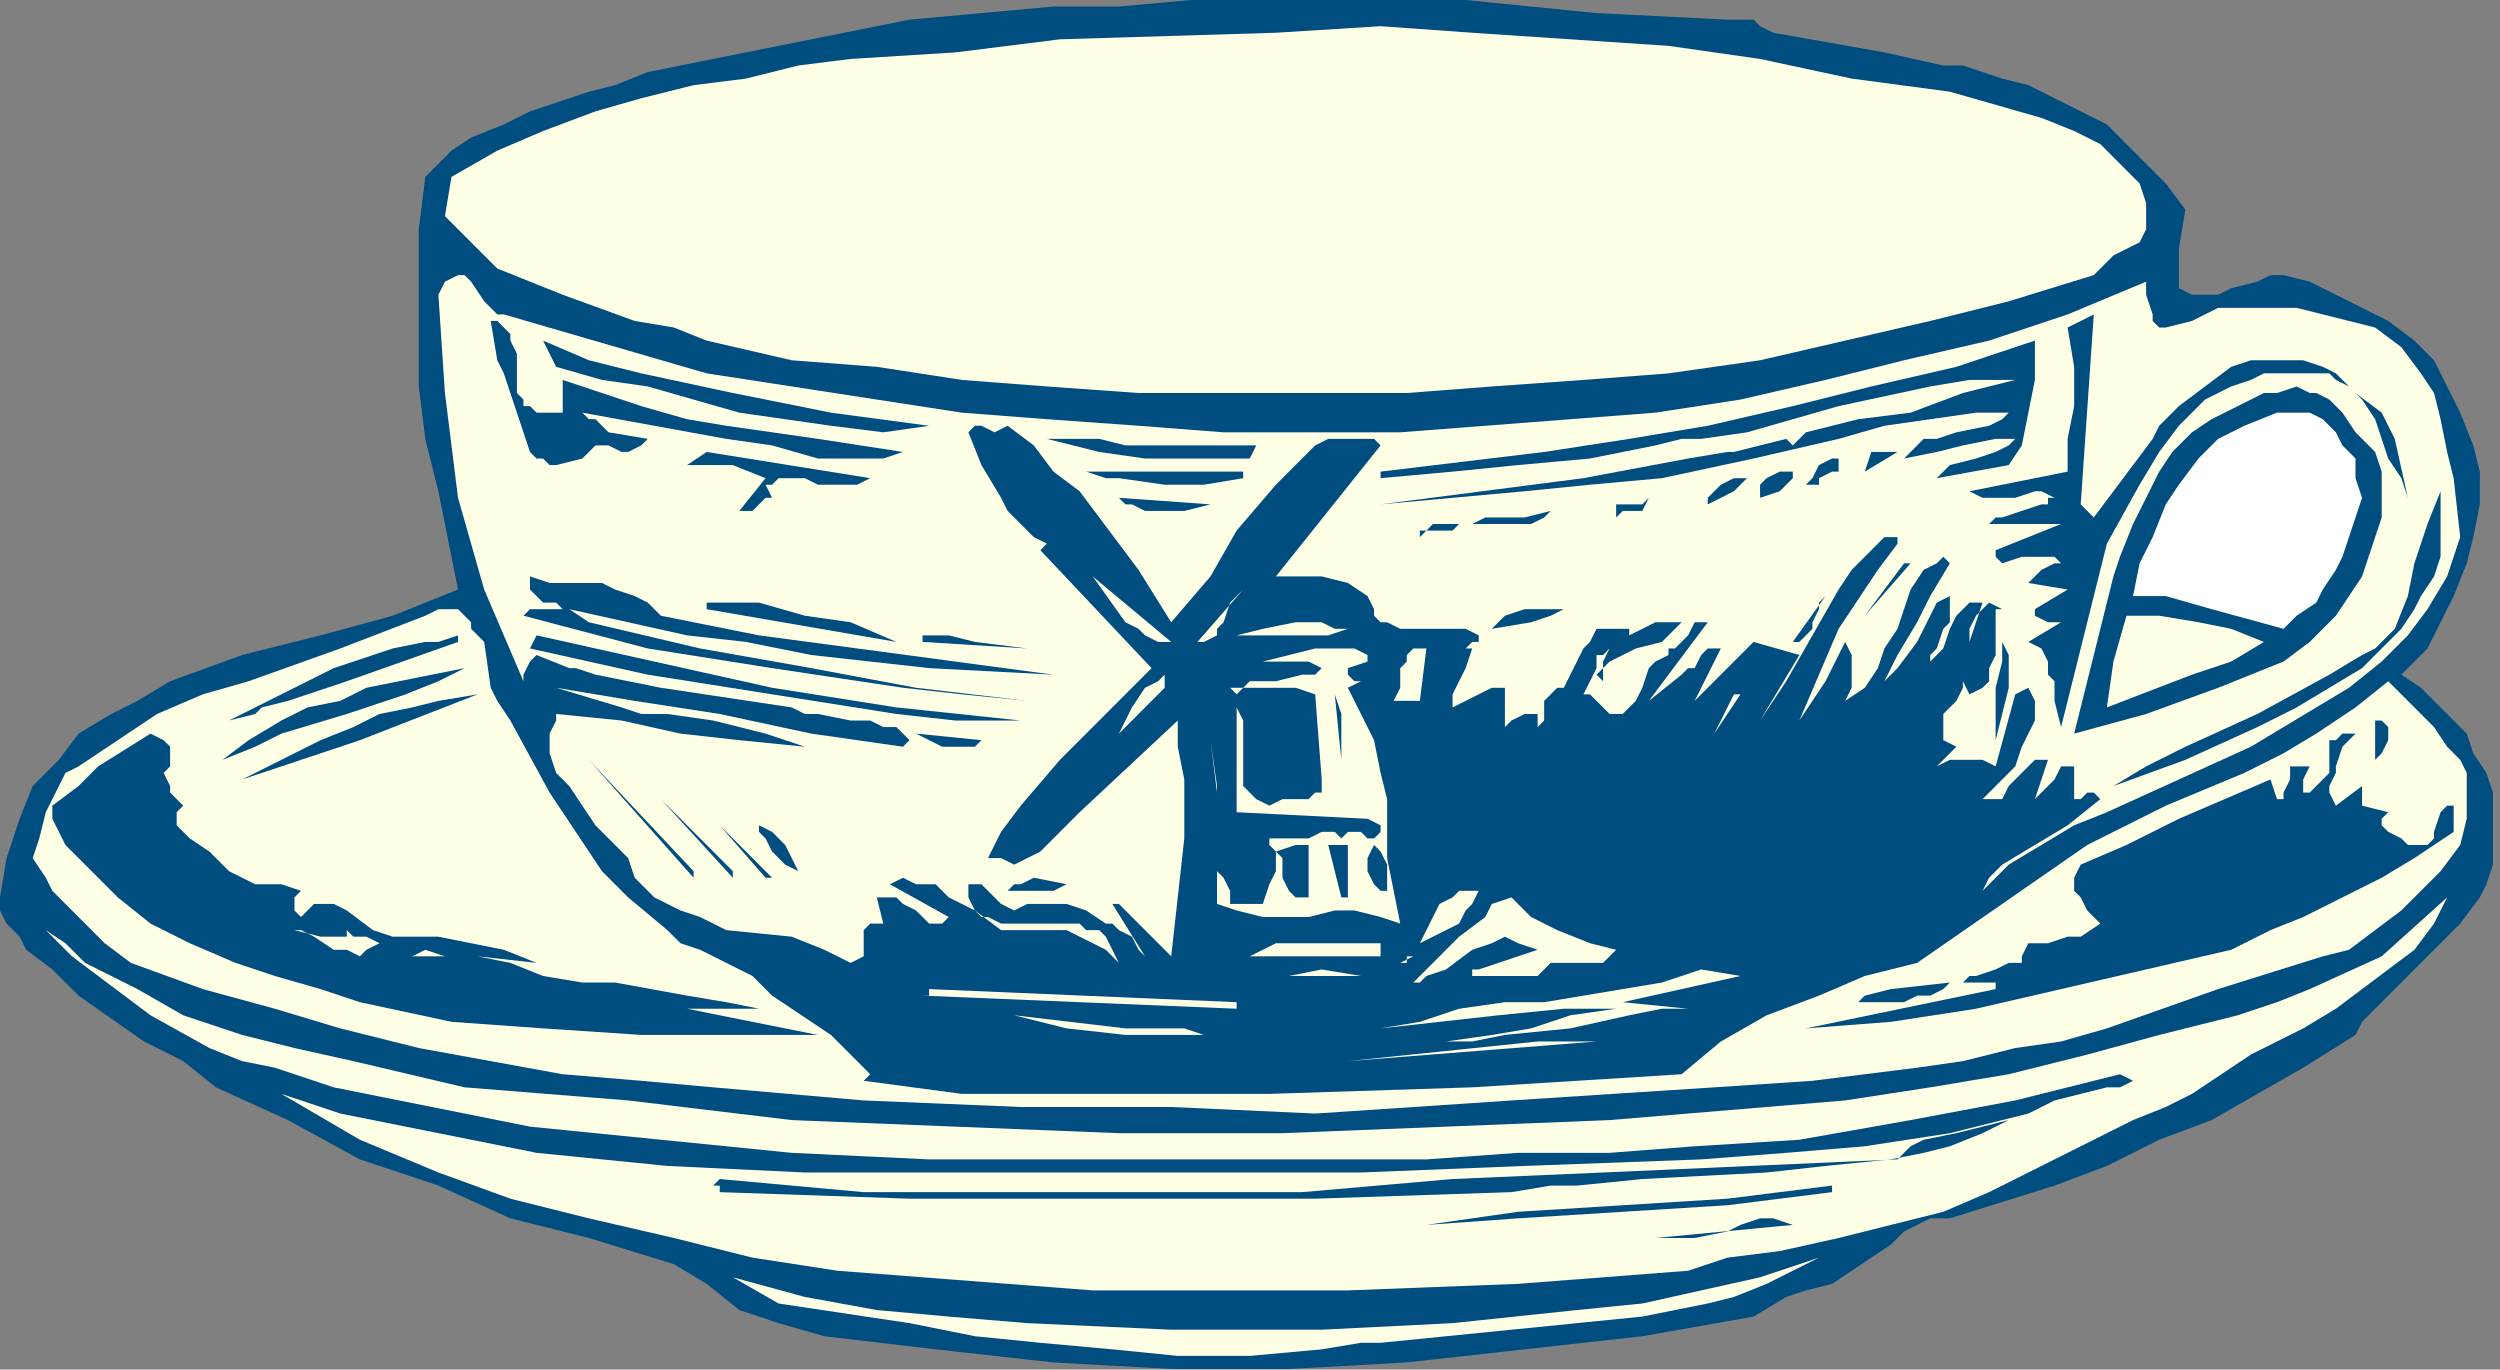
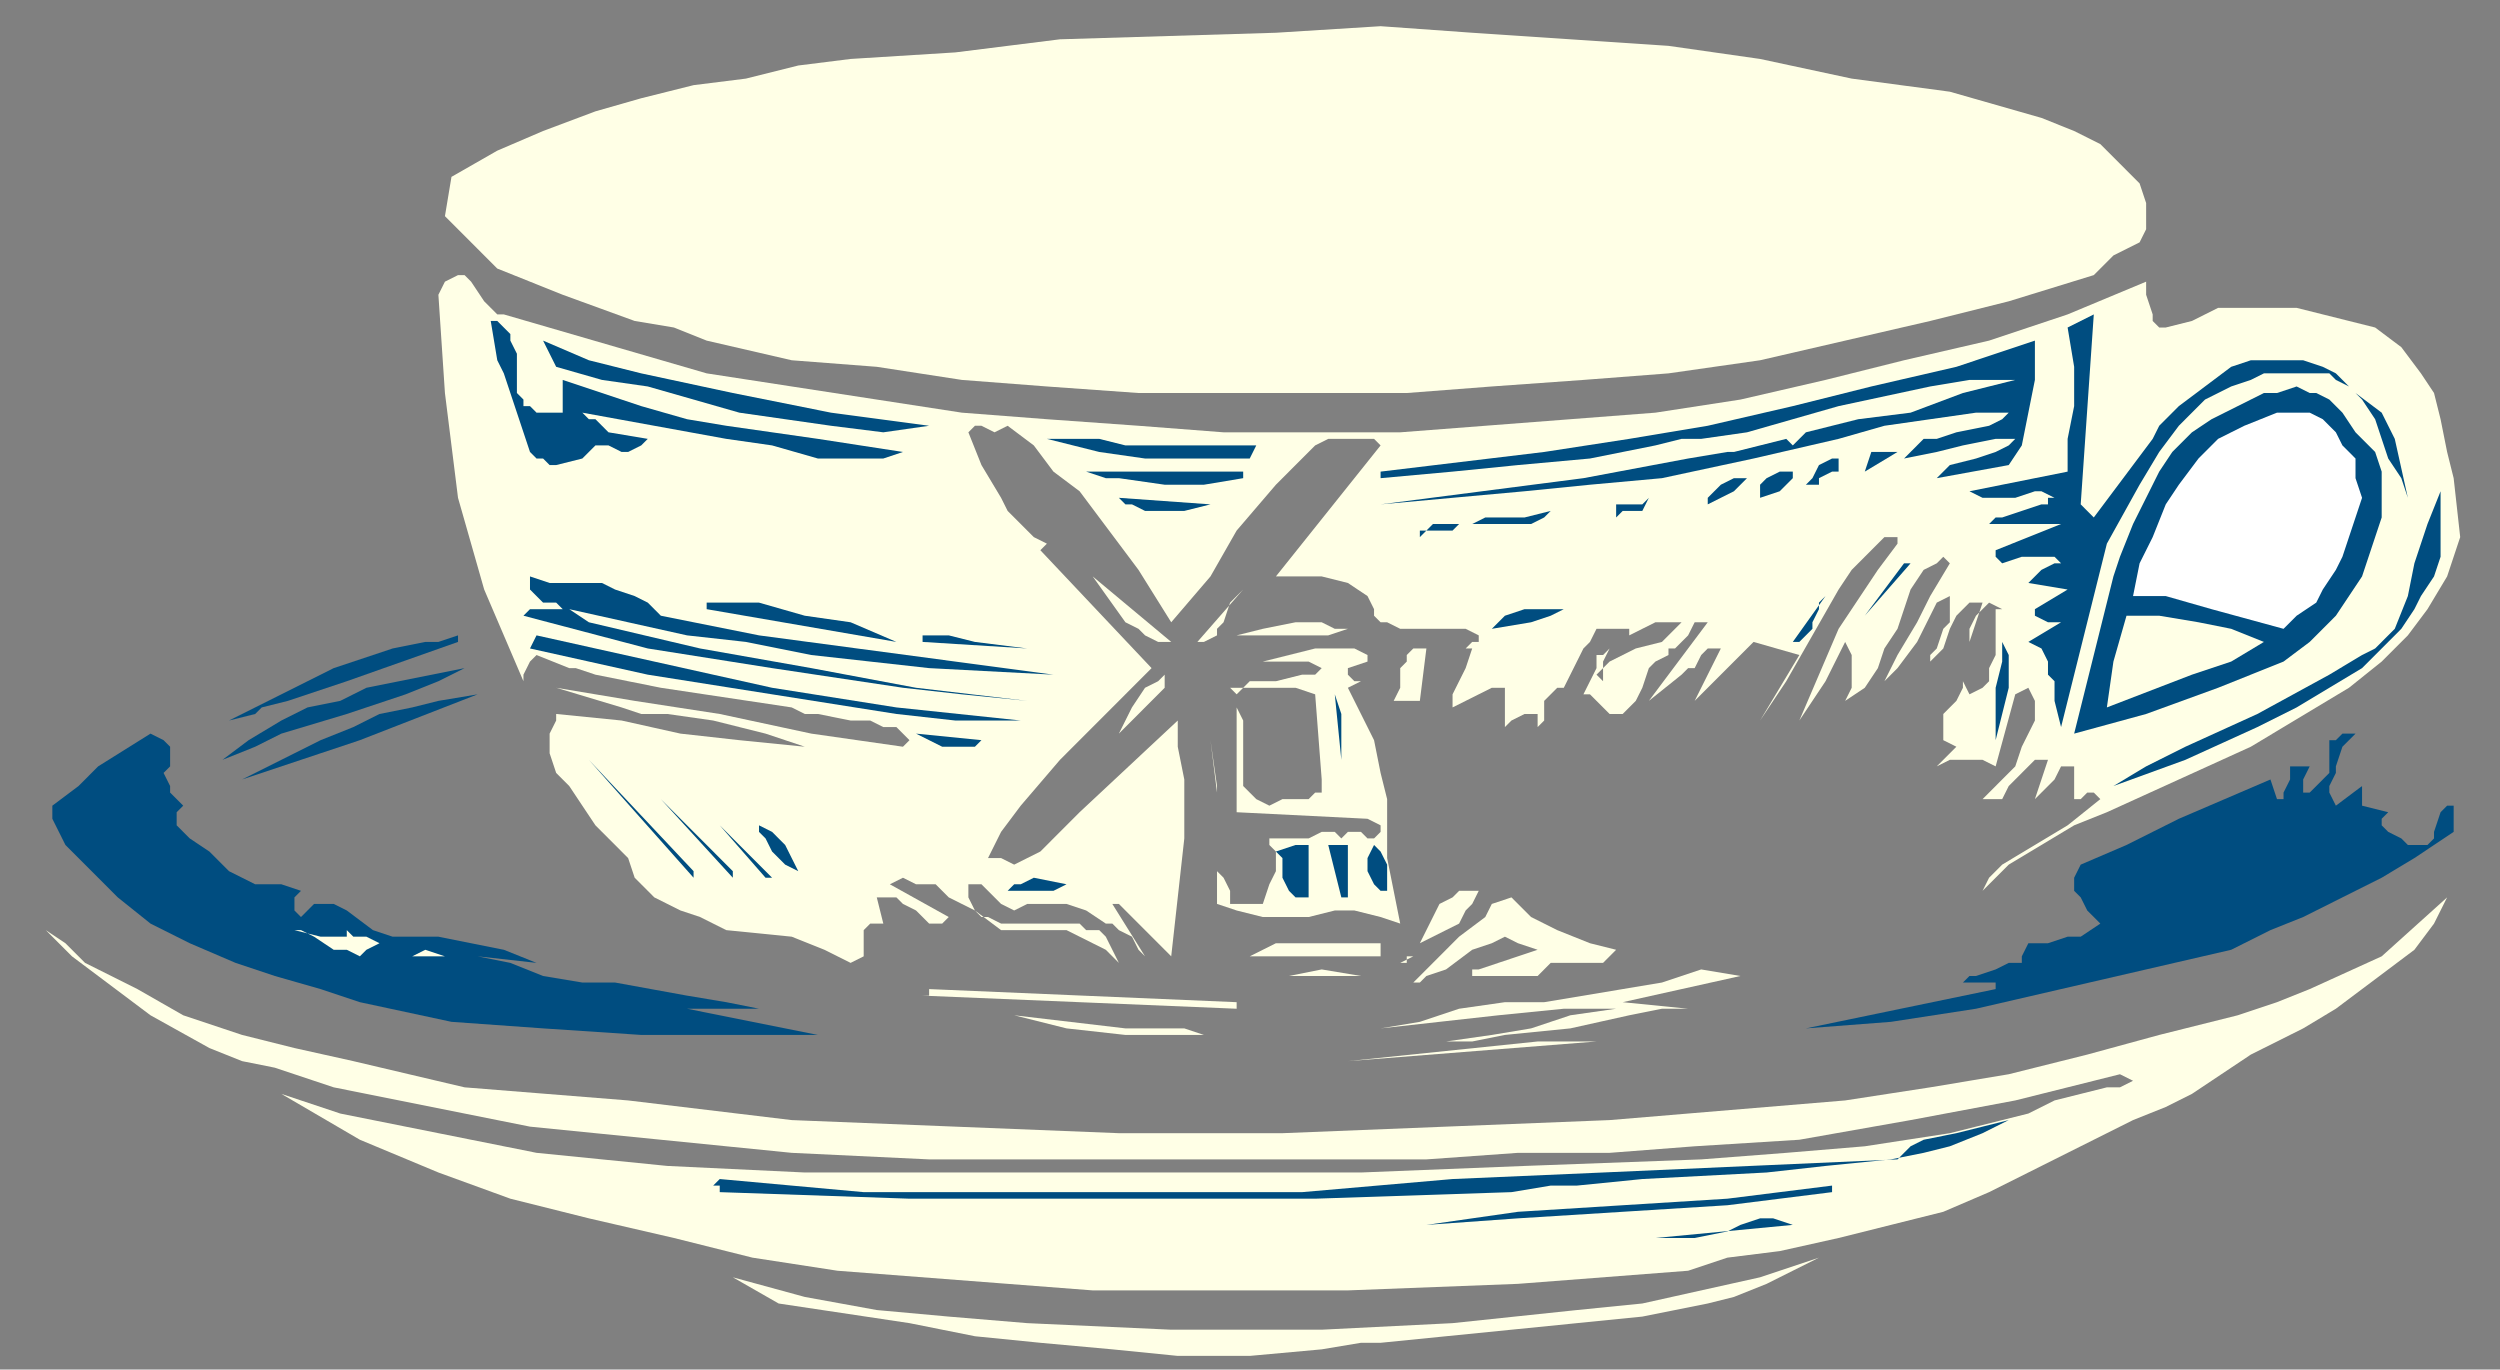
<svg xmlns="http://www.w3.org/2000/svg" xmlns:ns1="http://sodipodi.sourceforge.net/DTD/sodipodi-0.dtd" xmlns:ns2="http://www.inkscape.org/namespaces/inkscape" version="1.0" width="80.786mm" height="44.256mm" id="svg156" ns1:docname="AG000284.WMF">
  <rect width="100%" height="100%" fill="#808080" stroke="none" />
  <ns1:namedview pagecolor="#ffffff" bordercolor="#666666" borderopacity="1" objecttolerance="10" gridtolerance="10" guidetolerance="10" ns2:pageopacity="0" ns2:pageshadow="2" ns2:window-width="640" ns2:window-height="480" id="namedview158" />
  <defs id="defs6">
    <clipPath clipPathUnits="userSpaceOnUse" id="clipWmfPath1">
      <path d="M 0,0 L 305.267,0 L 305.267,167.2 L 0,167.2 z" id="path2" />
    </clipPath>
    <pattern id="WMFhbasepattern" patternUnits="userSpaceOnUse" width="6" height="6" x="0" y="0" />
  </defs>
-   <path style="fill:#004d80;fill-rule:nonzero;fill-opacity:1;stroke:none;" clip-path="url(#clipWmfPath1)" d="  M 293.28,82.4   L 295.677,84   L 299.673,88   L 301.271,89.6   L 302.07,92   L 303.668,94.4   L 304.468,96.8   L 304.468,99.2   L 304.468,101.6   L 304.468,104   L 304.468,105.6   L 303.668,108   L 302.869,109.6   L 300.472,112.8   L 298.075,115.2   L 292.481,120.8   L 290.083,123.2   L 288.485,124.8   L 287.686,126.4   L 281.293,130.4   L 275.699,133.6   L 270.105,136.8   L 263.712,139.2   L 257.319,142.4   L 250.926,144.8   L 238.14,148.8   L 236.542,148.8   L 235.743,148.8   L 232.546,150.4   L 230.948,152   L 228.55,153.6   L 226.153,155.2   L 223.756,156.8   L 220.559,157.6   L 218.162,158.4   L 214.166,160.8   L 200.581,163.2   L 186.197,164.8   L 171.812,166.4   L 157.428,167.2   L 143.044,167.2   L 128.66,166.4   L 114.275,164.8   L 100.69,163.2   L 95.096,161.6   L 90.301,160   L 86.306,156.8   L 82.31,154.4   L 71.921,151.2   L 62.332,148.8   L 53.542,144.8   L 43.952,141.6   L 35.162,136.8   L 26.371,132.8   L 22.376,129.6   L 17.581,127.2   L 9.59,121.6   L 6.393,118.4   L 3.197,116   L 2.397,114.4   L 0.799,112.8   L 0,111.2   L 0,109.6   L 0.799,104.8   L 2.397,100   L 3.996,96   L 7.192,92.8   L 9.59,89.6   L 13.585,87.2   L 16.782,85.6   L 20.777,83.2   L 29.568,80   L 39.157,77.6   L 47.948,75.2   L 55.939,72   L 53.542,60   L 51.943,53.6   L 51.144,47.2   L 51.144,40.8   L 51.144,34.4   L 51.144,28   L 51.943,21.6   L 53.542,20   L 55.14,18.4   L 57.537,16.8   L 61.533,15.2   L 64.729,13.6   L 71.921,11.2   L 75.118,10.4   L 79.114,8.8   L 87.105,7.2   L 95.096,5.6   L 103.087,4   L 111.079,2.4   L 119.869,1.6   L 128.66,0.8   L 136.651,0.8   L 145.441,0   L 162.223,0   L 179.005,0   L 194.987,1.6   L 210.97,2.4   L 211.769,2.4   L 212.568,2.4   L 214.166,2.4   L 214.965,3.2   L 216.564,4   L 230.149,6.4   L 237.341,8   L 239.738,8   L 244.533,9.6   L 247.729,10.4   L 250.926,12   L 254.123,13.6   L 257.319,15.2   L 259.716,17.6   L 262.114,20   L 264.511,22.4   L 266.909,25.6   L 266.109,30.4   L 266.109,32.8   L 266.109,35.2   L 267.708,36   L 269.306,36   L 270.904,36   L 272.502,35.2   L 275.699,34.4   L 277.297,33.6   L 278.895,33.6   L 282.092,34.4   L 285.288,36   L 288.485,37.6   L 291.682,39.2   L 294.878,41.6   L 297.275,44   L 298.874,47.2   L 300.472,50.4   L 302.07,54.4   L 302.869,57.6   L 302.869,61.6   L 302.07,65.6   L 301.271,68.8   L 299.673,72.8   L 298.075,76   L 296.476,79.2   L 293.28,82.4  z " id="path8" />
-   <path style="fill:#ffffe6;fill-rule:nonzero;fill-opacity:1;stroke:none;" clip-path="url(#clipWmfPath1)" d="  M 291.682,83.2   L 287.686,86.4   L 282.891,89.6   L 278.895,92   L 274.101,94.4   L 264.511,98.4   L 259.716,100.8   L 254.922,103.2   L 234.144,117.6   L 230.948,118.4   L 227.751,119.2   L 222.157,121.6   L 215.764,124   L 210.171,127.2   L 205.376,131.2   L 179.804,132.8   L 155.031,133.6   L 142.245,133.6   L 130.258,133.6   L 117.472,133.6   L 105.485,132   L 106.284,131.2   L 104.686,129.6   L 103.087,128   L 101.489,126.4   L 99.092,124.8   L 94.297,121.6   L 92.699,120   L 91.9,119.2   L 90.301,118.4   L 85.507,116   L 83.109,115.2   L 81.511,113.6   L 76.716,109.6   L 73.52,106.4   L 70.323,101.6   L 67.127,96.8   L 62.332,88   L 60.734,85.6   L 59.935,84   L 59.135,78.4   L 57.537,76.8   L 57.537,76   L 56.738,75.2   L 55.939,74.4   L 55.14,74.4   L 53.542,74.4   L 51.943,75.2   L 41.555,79.2   L 30.367,83.2   L 24.773,84.8   L 19.179,87.2   L 14.384,90.4   L 9.59,93.6   L 7.991,94.4   L 7.192,96   L 6.393,97.6   L 5.594,99.2   L 4.795,102.4   L 3.996,104.8   L 5.594,107.2   L 6.393,108.8   L 9.59,112   L 12.786,115.2   L 15.983,117.6   L 24.773,120.8   L 33.563,123.2   L 41.555,125.6   L 51.144,128   L 59.935,129.6   L 68.725,131.2   L 78.314,132   L 87.105,132.8   L 105.485,134.4   L 124.664,135.2   L 143.044,135.2   L 160.625,136   L 172.612,135.2   L 184.598,134.4   L 209.371,132.8   L 221.358,132   L 234.144,130.4   L 239.738,129.6   L 246.131,128   L 251.725,127.2   L 257.319,125.6   L 270.904,120.8   L 283.69,116.8   L 286.887,116   L 290.083,113.6   L 293.28,111.2   L 295.677,108.8   L 298.075,106.4   L 300.472,103.2   L 301.271,100   L 301.271,98.4   L 301.271,96   L 301.271,94.4   L 300.472,92.8   L 298.874,91.2   L 297.275,88.8   L 294.079,85.6   L 291.682,83.2  z " id="path10" />
  <path style="fill:#ffffe6;fill-rule:nonzero;fill-opacity:1;stroke:none;" clip-path="url(#clipWmfPath1)" d="  M 249.328,14.4   L 253.323,16   L 256.52,17.6   L 258.917,20   L 261.315,22.4   L 262.114,24.8   L 262.114,26.4   L 262.114,28   L 261.315,29.6   L 259.716,30.4   L 258.118,31.2   L 255.721,33.6   L 245.332,36.8   L 235.743,39.2   L 225.354,41.6   L 214.965,44   L 203.777,45.6   L 193.389,46.4   L 182.201,47.2   L 171.812,48   L 160.625,48   L 149.437,48   L 139.048,48   L 127.86,47.2   L 117.472,46.4   L 107.083,44.8   L 96.694,44   L 86.306,41.6   L 82.31,40   L 77.515,39.2   L 68.725,36   L 64.729,34.4   L 60.734,32.8   L 59.135,31.2   L 57.537,29.6   L 55.939,28   L 54.341,26.4   L 55.14,21.6   L 60.734,18.4   L 66.328,16   L 72.721,13.6   L 78.314,12   L 84.708,10.4   L 91.101,9.6   L 97.494,8   L 103.887,7.2   L 116.673,6.4   L 129.459,4.8   L 155.83,4   L 168.616,3.2   L 179.804,4   L 191.791,4.8   L 203.777,5.6   L 214.965,7.2   L 226.153,9.6   L 238.14,11.2   L 249.328,14.4  z " id="path12" />
  <path style="fill:#ffffe6;fill-rule:nonzero;fill-opacity:1;stroke:none;" clip-path="url(#clipWmfPath1)" d="  M 86.306,45.6   L 96.694,47.2   L 107.083,48.8   L 117.472,50.4   L 127.86,51.2   L 139.048,52   L 149.437,52.8   L 159.825,52.8   L 171.013,52.8   L 181.402,52   L 191.791,51.2   L 202.179,50.4   L 212.568,48.8   L 222.957,46.4   L 232.546,44   L 242.935,41.6   L 252.524,38.4   L 262.114,34.4   L 262.114,36   L 262.913,38.4   L 262.913,39.2   L 263.712,40   L 263.712,40   L 264.511,40   L 267.708,39.2   L 270.904,37.6   L 274.101,37.6   L 277.297,37.6   L 280.494,37.6   L 283.69,38.4   L 286.887,39.2   L 290.083,40   L 293.28,42.4   L 295.677,45.6   L 297.275,48   L 298.075,51.2   L 298.874,55.2   L 299.673,58.4   L 300.472,65.6   L 298.874,70.4   L 296.476,74.4   L 294.079,77.6   L 290.882,80.8   L 286.887,84   L 282.891,86.4   L 278.895,88.8   L 274.9,91.2   L 266.109,95.2   L 257.319,99.2   L 253.323,100.8   L 249.328,103.2   L 245.332,105.6   L 242.136,108.8   L 242.935,107.2   L 244.533,105.6   L 248.529,103.2   L 252.524,100.8   L 256.52,97.6   L 256.52,97.6   L 255.721,96.8   L 255.721,96.8   L 254.922,96.8   L 254.123,97.6   L 253.323,97.6   L 253.323,93.6   L 252.524,93.6   L 251.725,93.6   L 250.926,95.2   L 250.127,96   L 248.529,97.6   L 250.127,92.8   L 248.529,92.8   L 247.729,93.6   L 246.93,94.4   L 246.131,95.2   L 245.332,96   L 244.533,97.6   L 243.734,97.6   L 242.136,97.6   L 244.533,95.2   L 246.131,93.6   L 246.93,91.2   L 247.729,89.6   L 248.529,88   L 248.529,85.6   L 247.729,84   L 246.131,84.8   L 243.734,93.6   L 242.136,92.8   L 239.738,92.8   L 238.14,92.8   L 236.542,93.6   L 238.939,91.2   L 237.341,90.4   L 237.341,89.6   L 237.341,88.8   L 237.341,87.2   L 238.939,85.6   L 239.738,84   L 239.738,83.2   L 240.537,84.8   L 242.136,84   L 242.935,83.2   L 242.935,81.6   L 243.734,80   L 243.734,76.8   L 243.734,75.2   L 243.734,74.4   L 244.533,74.4   L 242.935,73.6   L 242.136,74.4   L 242.136,74.4   L 241.336,75.2   L 240.537,76.8   L 240.537,78.4   L 242.136,73.6   L 240.537,73.6   L 239.738,74.4   L 238.939,75.2   L 238.14,76.8   L 237.341,79.2   L 236.542,80   L 235.743,80.8   L 235.743,80   L 236.542,79.2   L 237.341,76.8   L 238.14,76   L 238.14,74.4   L 238.14,73.6   L 238.14,72.8   L 236.542,73.6   L 235.743,75.2   L 234.144,78.4   L 231.747,81.6   L 230.149,83.2   L 230.948,81.6   L 231.747,80   L 234.144,76   L 235.743,72.8   L 238.14,68.8   L 237.341,68   L 236.542,68.8   L 234.943,69.6   L 233.345,72   L 232.546,74.4   L 231.747,76.8   L 230.149,79.2   L 229.35,81.6   L 227.751,84   L 225.354,85.6   L 226.153,84   L 226.153,81.6   L 226.153,80   L 225.354,78.4   L 222.957,83.2   L 219.76,88   L 224.555,76.8   L 227.751,72   L 229.35,69.6   L 231.747,66.4   L 231.747,65.6   L 230.948,65.6   L 230.948,65.6   L 230.149,65.6   L 229.35,66.4   L 228.55,67.2   L 226.153,69.6   L 224.555,72   L 221.358,77.6   L 218.162,83.2   L 216.564,85.6   L 214.965,88   L 219.76,80   L 214.166,78.4   L 206.974,85.6   L 210.171,79.2   L 209.371,79.2   L 208.572,79.2   L 208.572,79.2   L 207.773,80   L 206.974,81.6   L 206.175,81.6   L 205.376,82.4   L 201.38,85.6   L 208.572,76   L 207.773,76   L 206.974,76   L 206.175,77.6   L 204.577,79.2   L 203.777,79.2   L 203.777,80   L 202.179,80.8   L 201.38,81.6   L 200.581,84   L 199.782,85.6   L 198.983,86.4   L 198.184,87.2   L 196.585,87.2   L 195.786,86.4   L 194.987,85.6   L 194.188,84.8   L 193.389,84.8   L 193.389,84.8   L 194.987,81.6   L 194.987,80   L 195.786,80   L 196.585,79.2   L 195.786,80.8   L 195.786,81.6   L 194.987,82.4   L 195.786,83.2   L 195.786,81.6   L 196.585,80.8   L 198.184,80   L 199.782,79.2   L 202.978,78.4   L 203.777,77.6   L 204.577,76.8   L 205.376,76   L 204.577,76   L 203.777,76   L 202.179,76   L 200.581,76.8   L 198.983,77.6   L 198.983,76.8   L 197.384,76.8   L 196.585,76.8   L 195.786,76.8   L 194.987,76.8   L 194.188,78.4   L 193.389,79.2   L 191.791,82.4   L 190.991,84   L 190.192,84   L 189.393,84.8   L 188.594,85.6   L 188.594,87.2   L 188.594,88   L 187.795,88.8   L 187.795,87.2   L 186.996,87.2   L 186.197,87.2   L 184.598,88   L 183.799,88.8   L 183.799,84   L 182.201,84   L 180.603,84.8   L 179.005,85.6   L 177.406,86.4   L 177.406,84.8   L 178.205,83.2   L 179.005,81.6   L 179.804,79.2   L 179.804,79.2   L 179.005,79.2   L 179.804,78.4   L 179.804,78.4   L 180.603,78.4   L 180.603,77.6   L 179.005,76.8   L 176.607,76.8   L 172.612,76.8   L 171.013,76.8   L 169.415,76   L 168.616,76   L 167.817,75.2   L 167.817,74.4   L 167.018,72.8   L 164.62,71.2   L 161.424,70.4   L 159.026,70.4   L 155.83,70.4   L 168.616,54.4   L 167.817,53.6   L 167.018,53.6   L 164.62,53.6   L 162.223,53.6   L 160.625,54.4   L 158.227,56.8   L 155.83,59.2   L 151.035,64.8   L 147.839,70.4   L 143.044,76   L 139.048,69.6   L 134.253,63.2   L 131.856,60   L 128.66,57.6   L 126.262,54.4   L 123.066,52   L 121.467,52.8   L 119.869,52   L 119.07,52   L 118.271,52.8   L 118.271,52.8   L 119.869,56.8   L 122.266,60.8   L 123.066,62.4   L 124.664,64   L 126.262,65.6   L 127.86,66.4   L 127.061,67.2   L 140.646,81.6   L 135.053,87.2   L 129.459,92.8   L 124.664,98.4   L 122.266,101.6   L 120.668,104.8   L 122.266,104.8   L 123.865,105.6   L 125.463,104.8   L 127.061,104   L 129.459,101.6   L 131.856,99.2   L 143.843,88   L 143.843,91.2   L 144.642,95.2   L 144.642,102.4   L 143.044,116.8   L 141.446,115.2   L 139.048,112.8   L 137.45,111.2   L 136.651,110.4   L 135.852,110.4   L 139.847,116.8   L 139.048,116   L 139.048,116   L 138.249,114.4   L 136.651,113.6   L 135.852,112.8   L 135.053,112.8   L 132.655,111.2   L 130.258,110.4   L 127.86,110.4   L 125.463,110.4   L 123.865,111.2   L 122.266,110.4   L 121.467,109.6   L 119.869,108   L 118.271,108   L 118.271,109.6   L 119.07,111.2   L 119.869,112   L 120.668,112   L 122.266,112.8   L 123.865,112.8   L 127.061,112.8   L 130.258,112.8   L 131.856,112.8   L 132.655,113.6   L 134.253,113.6   L 135.053,114.4   L 135.852,116   L 136.651,117.6   L 135.053,116   L 133.454,115.2   L 131.856,114.4   L 130.258,113.6   L 127.86,113.6   L 126.262,113.6   L 122.266,113.6   L 119.07,111.2   L 115.873,109.6   L 114.275,108   L 111.878,108   L 110.28,107.2   L 108.681,108   L 115.873,112   L 115.074,112.8   L 113.476,112.8   L 112.677,112   L 111.878,111.2   L 110.28,110.4   L 109.48,109.6   L 107.882,109.6   L 107.083,109.6   L 107.083,109.6   L 107.882,112.8   L 107.083,112.8   L 106.284,112.8   L 105.485,113.6   L 105.485,114.4   L 105.485,114.4   L 105.485,115.2   L 105.485,116   L 105.485,116.8   L 103.887,117.6   L 100.69,116   L 96.694,114.4   L 88.703,113.6   L 85.507,112   L 83.109,111.2   L 81.511,110.4   L 79.913,109.6   L 79.114,108.8   L 77.515,107.2   L 76.716,104.8   L 72.721,100.8   L 71.122,98.4   L 69.524,96   L 67.926,94.4   L 67.127,92   L 67.127,90.4   L 67.127,89.6   L 67.926,88   L 67.926,87.2   L 75.917,88   L 83.109,89.6   L 90.301,90.4   L 98.293,91.2   L 95.895,90.4   L 93.498,89.6   L 90.301,88.8   L 87.105,88   L 81.511,87.2   L 78.314,87.2   L 75.917,86.4   L 67.926,84   L 77.515,85.6   L 87.904,87.2   L 99.092,89.6   L 110.28,91.2   L 111.079,90.4   L 109.48,88.8   L 107.882,88.8   L 106.284,88   L 103.887,88   L 99.891,87.2   L 98.293,87.2   L 96.694,86.4   L 80.712,84   L 72.721,82.4   L 70.323,81.6   L 69.524,81.6   L 65.528,80   L 64.729,80.8   L 63.93,82.4   L 63.93,82.4   L 63.93,83.2   L 61.533,77.6   L 59.135,72   L 57.537,66.4   L 55.939,60.8   L 55.14,54.4   L 54.341,48   L 53.542,36   L 54.341,34.4   L 55.939,33.6   L 55.939,33.6   L 56.738,33.6   L 57.537,34.4   L 59.135,36.8   L 59.935,37.6   L 60.734,38.4   L 61.533,38.4   L 86.306,45.6  z " id="path14" />
  <path style="fill:#004d80;fill-rule:nonzero;fill-opacity:1;stroke:none;" clip-path="url(#clipWmfPath1)" d="  M 255.721,63.2   L 260.516,56.8   L 262.913,53.6   L 263.712,52   L 266.109,49.6   L 269.306,47.2   L 272.502,44.8   L 274.9,44   L 276.498,44   L 278.895,44   L 281.293,44   L 283.69,44.8   L 285.288,45.6   L 287.686,48   L 290.882,50.4   L 292.481,53.6   L 294.079,60.8   L 293.28,58.4   L 291.682,56   L 290.083,51.2   L 288.485,48.8   L 286.887,47.2   L 285.288,46.4   L 284.489,45.6   L 282.891,45.6   L 281.293,45.6   L 278.895,45.6   L 276.498,45.6   L 274.9,46.4   L 272.502,47.2   L 270.904,48   L 269.306,48.8   L 266.109,52   L 263.712,55.2   L 261.315,59.2   L 257.319,66.4   L 251.725,88.8   L 250.926,85.6   L 250.926,83.2   L 250.127,82.4   L 250.127,80.8   L 249.328,79.2   L 247.729,78.4   L 251.725,76   L 250.127,76   L 248.529,75.2   L 248.529,75.2   L 248.529,74.4   L 252.524,72   L 247.729,71.2   L 247.729,71.2   L 248.529,70.4   L 249.328,69.6   L 250.926,68.8   L 251.725,68.8   L 250.926,68   L 250.127,68   L 246.93,68   L 244.533,68.8   L 243.734,68   L 243.734,68   L 243.734,67.2   L 251.725,64   L 242.935,64   L 243.734,63.2   L 244.533,63.2   L 246.93,62.4   L 249.328,61.6   L 250.127,61.6   L 250.127,60.8   L 250.926,60.8   L 249.328,60   L 248.529,60   L 246.131,60.8   L 244.533,60.8   L 242.935,60.8   L 242.136,60.8   L 240.537,60   L 252.524,57.6   L 252.524,53.6   L 253.323,49.6   L 253.323,44.8   L 252.524,40   L 255.721,38.4   L 254.123,61.6   L 255.721,63.2  z " id="path16" />
  <path style="fill:#004d80;fill-rule:nonzero;fill-opacity:1;stroke:none;" clip-path="url(#clipWmfPath1)" d="  M 68.725,50.4   L 68.725,46.4   L 73.52,48   L 78.314,49.6   L 83.908,51.2   L 88.703,52   L 99.891,53.6   L 110.28,55.2   L 107.882,56   L 105.485,56   L 102.288,56   L 99.891,56   L 94.297,54.4   L 88.703,53.6   L 71.122,50.4   L 71.921,51.2   L 72.721,51.2   L 74.319,52.8   L 79.114,53.6   L 78.314,54.4   L 76.716,55.2   L 75.917,55.2   L 74.319,54.4   L 73.52,54.4   L 72.721,54.4   L 71.921,55.2   L 71.122,56   L 67.926,56.8   L 67.127,56.8   L 66.328,56   L 65.528,56   L 64.729,55.2   L 63.93,52.8   L 63.131,50.4   L 62.332,48   L 61.533,45.6   L 60.734,44   L 59.935,39.2   L 60.734,39.2   L 61.533,40   L 62.332,40.8   L 62.332,41.6   L 63.131,43.2   L 63.131,45.6   L 63.131,48   L 63.93,48.8   L 63.93,49.6   L 64.729,49.6   L 65.528,50.4   L 67.127,50.4   L 68.725,50.4  z " id="path18" />
  <path style="fill:#004d80;fill-rule:nonzero;fill-opacity:1;stroke:none;" clip-path="url(#clipWmfPath1)" d="  M 113.476,52   L 107.882,52.8   L 101.489,52   L 95.895,51.2   L 90.301,50.4   L 79.114,47.2   L 73.52,46.4   L 67.926,44.8   L 66.328,41.6   L 71.921,44   L 78.314,45.6   L 89.502,48   L 101.489,50.4   L 113.476,52  z " id="path20" />
  <path style="fill:#004d80;fill-rule:nonzero;fill-opacity:1;stroke:none;" clip-path="url(#clipWmfPath1)" d="  M 245.332,56.8   L 236.542,58.4   L 237.341,57.6   L 238.14,56.8   L 241.336,56   L 243.734,55.2   L 245.332,54.4   L 246.131,53.6   L 243.734,53.6   L 239.738,54.4   L 236.542,55.2   L 232.546,56   L 234.144,54.4   L 234.943,53.6   L 236.542,53.6   L 238.939,52.8   L 242.935,52   L 244.533,51.2   L 245.332,50.4   L 246.131,50.4   L 241.336,50.4   L 235.743,51.2   L 230.149,52   L 224.555,53.6   L 214.166,56   L 202.978,58.4   L 194.188,59.2   L 186.197,60   L 177.406,60.8   L 168.616,61.6   L 193.389,58.4   L 206.175,56   L 210.97,55.2   L 211.769,55.2   L 218.162,53.6   L 218.961,54.4   L 220.559,52.8   L 226.952,51.2   L 233.345,50.4   L 239.738,48   L 242.935,47.2   L 246.131,46.4   L 240.537,46.4   L 235.743,47.2   L 224.555,49.6   L 213.367,52.8   L 207.773,53.6   L 205.376,53.6   L 202.179,54.4   L 194.188,56   L 185.398,56.8   L 177.406,57.6   L 168.616,58.4   L 168.616,57.6   L 188.594,55.2   L 198.983,53.6   L 208.572,52   L 218.961,49.6   L 228.55,47.2   L 238.939,44.8   L 248.529,41.6   L 248.529,46.4   L 247.729,50.4   L 246.93,54.4   L 245.332,56.8  z " id="path22" />
  <path style="fill:#004d80;fill-rule:nonzero;fill-opacity:1;stroke:none;" clip-path="url(#clipWmfPath1)" d="  M 290.083,55.2   L 290.882,57.6   L 290.882,60   L 290.882,63.2   L 290.083,65.6   L 289.284,68   L 288.485,70.4   L 285.288,75.2   L 282.092,78.4   L 278.895,80.8   L 274.9,82.4   L 270.904,84   L 262.114,87.2   L 253.323,89.6   L 256.52,76.8   L 258.118,70.4   L 258.917,68   L 260.516,64   L 262.114,60.8   L 263.712,57.6   L 265.31,55.2   L 267.708,52.8   L 270.105,51.2   L 273.302,49.6   L 276.498,48   L 278.096,48   L 280.494,47.2   L 282.092,48   L 282.891,48   L 284.489,48.8   L 286.088,50.4   L 287.686,52.8   L 290.083,55.2  z " id="path24" />
  <path style="fill:#004d80;fill-rule:nonzero;fill-opacity:1;stroke:none;" clip-path="url(#clipWmfPath1)" d="  M 153.432,54.4   L 152.633,56   L 146.24,56   L 139.847,56   L 134.253,55.2   L 127.86,53.6   L 129.459,53.6   L 131.057,53.6   L 134.253,53.6   L 137.45,54.4   L 139.048,54.4   L 140.646,54.4   L 153.432,54.4  z " id="path26" />
-   <path style="fill:#004d80;fill-rule:nonzero;fill-opacity:1;stroke:none;" clip-path="url(#clipWmfPath1)" d="  M 106.284,58.4   L 104.686,59.2   L 103.087,59.2   L 101.489,59.2   L 99.891,59.2   L 98.293,58.4   L 96.694,58.4   L 95.096,58.4   L 94.297,59.2   L 93.498,59.2   L 94.297,60.8   L 93.498,60.8   L 91.9,62.4   L 90.301,62.4   L 93.498,58.4   L 89.502,56.8   L 87.105,56.8   L 85.507,56.8   L 83.908,56.8   L 86.306,55.2   L 106.284,58.4  z " id="path28" />
  <path style="fill:#004d80;fill-rule:nonzero;fill-opacity:1;stroke:none;" clip-path="url(#clipWmfPath1)" d="  M 227.751,57.6   L 228.55,55.2   L 231.747,55.2   L 227.751,57.6  z " id="path30" />
  <path style="fill:#004d80;fill-rule:nonzero;fill-opacity:1;stroke:none;" clip-path="url(#clipWmfPath1)" d="  M 111.079,56   L 111.079,56   L 116.673,56.8   L 111.079,56  z " id="path32" />
  <path style="fill:#004d80;fill-rule:nonzero;fill-opacity:1;stroke:none;" clip-path="url(#clipWmfPath1)" d="  M 224.555,56   L 224.555,56.8   L 224.555,57.6   L 223.756,57.6   L 222.157,58.4   L 222.157,59.2   L 221.358,59.2   L 220.559,59.2   L 221.358,58.4   L 222.157,56.8   L 223.756,56   L 224.555,56  z " id="path34" />
  <path style="fill:#004d80;fill-rule:nonzero;fill-opacity:1;stroke:none;" clip-path="url(#clipWmfPath1)" d="  M 151.834,58.4   L 147.039,59.2   L 142.245,59.2   L 136.651,58.4   L 135.053,58.4   L 132.655,57.6   L 151.834,57.6   L 151.834,58.4  z " id="path36" />
  <path style="fill:#004d80;fill-rule:nonzero;fill-opacity:1;stroke:none;" clip-path="url(#clipWmfPath1)" d="  M 218.961,57.6   L 218.961,58.4   L 218.162,59.2   L 217.363,60   L 214.965,60.8   L 214.965,59.2   L 215.764,58.4   L 217.363,57.6   L 218.162,57.6   L 218.961,57.6  z " id="path38" />
  <path style="fill:#004d80;fill-rule:nonzero;fill-opacity:1;stroke:none;" clip-path="url(#clipWmfPath1)" d="  M 213.367,58.4   L 212.568,59.2   L 211.769,60   L 208.572,61.6   L 208.572,60.8   L 209.371,60   L 210.171,59.2   L 211.769,58.4   L 213.367,58.4  z " id="path40" />
  <path style="fill:#004d80;fill-rule:nonzero;fill-opacity:1;stroke:none;" clip-path="url(#clipWmfPath1)" d="  M 291.682,78.4   L 288.485,81.6   L 284.489,84   L 280.494,86.4   L 275.699,88.8   L 266.909,92.8   L 258.118,96   L 262.114,93.6   L 266.909,91.2   L 275.699,87.2   L 284.489,82.4   L 288.485,80   L 290.083,79.2   L 292.481,76.8   L 294.079,72.8   L 294.878,68.8   L 296.476,64   L 298.075,60   L 298.075,62.4   L 298.075,64.8   L 298.075,68   L 297.275,70.4   L 295.677,72.8   L 294.878,74.4   L 293.28,76.8   L 291.682,78.4  z " id="path42" />
  <path style="fill:#004d80;fill-rule:nonzero;fill-opacity:1;stroke:none;" clip-path="url(#clipWmfPath1)" d="  M 147.839,61.6   L 144.642,62.4   L 141.446,62.4   L 139.847,62.4   L 138.249,61.6   L 137.45,61.6   L 136.651,60.8   L 147.839,61.6  z " id="path44" />
  <path style="fill:#004d80;fill-rule:nonzero;fill-opacity:1;stroke:none;" clip-path="url(#clipWmfPath1)" d="  M 201.38,60.8   L 200.581,62.4   L 199.782,62.4   L 198.184,62.4   L 197.384,63.2   L 197.384,62.4   L 197.384,61.6   L 198.983,61.6   L 200.581,61.6   L 201.38,60.8  z " id="path46" />
  <path style="fill:#004d80;fill-rule:nonzero;fill-opacity:1;stroke:none;" clip-path="url(#clipWmfPath1)" d="  M 189.393,62.4   L 188.594,63.2   L 186.996,64   L 184.598,64   L 179.005,64   L 179.804,64   L 181.402,63.2   L 183.799,63.2   L 186.197,63.2   L 189.393,62.4  z " id="path48" />
  <path style="fill:#004d80;fill-rule:nonzero;fill-opacity:1;stroke:none;" clip-path="url(#clipWmfPath1)" d="  M 178.205,64   L 177.406,64.8   L 177.406,64.8   L 175.808,64.8   L 175.009,64.8   L 174.21,64.8   L 173.411,65.6   L 173.411,64.8   L 174.21,64.8   L 175.009,64   L 178.205,64  z " id="path50" />
  <path style="fill:#004d80;fill-rule:nonzero;fill-opacity:1;stroke:none;" clip-path="url(#clipWmfPath1)" d="  M 227.751,75.2   L 232.546,68.8   L 233.345,68.8   L 227.751,75.2  z " id="path52" />
  <path style="fill:#004d80;fill-rule:nonzero;fill-opacity:1;stroke:none;" clip-path="url(#clipWmfPath1)" d="  M 80.712,75.2   L 92.699,77.6   L 104.686,79.2   L 116.673,80.8   L 128.66,82.4   L 113.476,81.6   L 99.092,80   L 91.101,78.4   L 83.908,77.6   L 76.716,76   L 69.524,74.4   L 71.921,76   L 85.507,79.2   L 99.092,81.6   L 111.878,84   L 125.463,85.6   L 117.472,84.8   L 110.28,84   L 94.297,81.6   L 79.114,79.2   L 63.93,75.2   L 64.729,74.4   L 64.729,74.4   L 66.328,74.4   L 67.127,74.4   L 68.725,74.4   L 67.926,73.6   L 66.328,73.6   L 65.528,72.8   L 64.729,72   L 64.729,71.2   L 64.729,70.4   L 67.127,71.2   L 68.725,71.2   L 73.52,71.2   L 75.118,72   L 77.515,72.8   L 79.114,73.6   L 80.712,75.2  z " id="path54" />
  <path style="fill:#ffffe6;fill-rule:nonzero;fill-opacity:1;stroke:none;" clip-path="url(#clipWmfPath1)" d="  M 143.044,78.4   L 141.446,78.4   L 139.847,77.6   L 139.048,76.8   L 137.45,76   L 133.454,70.4   L 143.044,78.4  z " id="path56" />
  <path style="fill:#ffffe6;fill-rule:nonzero;fill-opacity:1;stroke:none;" clip-path="url(#clipWmfPath1)" d="  M 146.24,78.4   L 151.834,72   L 151.035,72.8   L 150.236,73.6   L 149.437,76   L 148.638,76.8   L 148.638,77.6   L 147.039,78.4   L 146.24,78.4  z " id="path58" />
  <path style="fill:#004d80;fill-rule:nonzero;fill-opacity:1;stroke:none;" clip-path="url(#clipWmfPath1)" d="  M 218.961,78.4   L 222.957,72.8   L 222.157,73.6   L 222.157,74.4   L 221.358,76   L 221.358,76.8   L 220.559,77.6   L 219.76,78.4   L 218.961,78.4  z " id="path60" />
  <path style="fill:#ffffe6;fill-rule:nonzero;fill-opacity:1;stroke:none;" clip-path="url(#clipWmfPath1)" d="  M 157.428,73.6   L 158.227,73.6   L 162.223,73.6   L 157.428,73.6  z " id="path62" />
  <path style="fill:#004d80;fill-rule:nonzero;fill-opacity:1;stroke:none;" clip-path="url(#clipWmfPath1)" d="  M 109.48,78.4   L 86.306,74.4   L 86.306,73.6   L 89.502,73.6   L 92.699,73.6   L 98.293,75.2   L 103.887,76   L 109.48,78.4  z " id="path64" />
  <path style="fill:#004d80;fill-rule:nonzero;fill-opacity:1;stroke:none;" clip-path="url(#clipWmfPath1)" d="  M 190.991,74.4   L 189.393,75.2   L 186.996,76   L 182.201,76.8   L 183,76   L 183.799,75.2   L 186.197,74.4   L 188.594,74.4   L 190.991,74.4  z " id="path66" />
  <path style="fill:#ffffe6;fill-rule:nonzero;fill-opacity:1;stroke:none;" clip-path="url(#clipWmfPath1)" d="  M 164.62,76.8   L 162.223,77.6   L 158.227,77.6   L 154.232,77.6   L 151.035,77.6   L 154.232,76.8   L 158.227,76   L 161.424,76   L 163.022,76.8   L 164.62,76.8  z " id="path68" />
  <path style="fill:#004d80;fill-rule:nonzero;fill-opacity:1;stroke:none;" clip-path="url(#clipWmfPath1)" d="  M 124.664,88   L 116.673,88   L 109.48,87.2   L 94.297,84.8   L 79.114,82.4   L 64.729,79.2   L 65.528,77.6   L 79.913,80.8   L 94.297,84   L 109.48,86.4   L 124.664,88  z " id="path70" />
  <path style="fill:#004d80;fill-rule:nonzero;fill-opacity:1;stroke:none;" clip-path="url(#clipWmfPath1)" d="  M 55.939,78.4   L 42.354,83.2   L 35.162,85.6   L 31.965,86.4   L 31.166,87.2   L 27.969,88   L 34.362,84.8   L 40.755,81.6   L 47.948,79.2   L 51.943,78.4   L 53.542,78.4   L 55.939,77.6   L 55.939,78.4  z " id="path72" />
  <path style="fill:#004d80;fill-rule:nonzero;fill-opacity:1;stroke:none;" clip-path="url(#clipWmfPath1)" d="  M 125.463,79.2   L 112.677,78.4   L 112.677,77.6   L 115.873,77.6   L 119.07,78.4   L 125.463,79.2  z " id="path74" />
  <path style="fill:#004d80;fill-rule:nonzero;fill-opacity:1;stroke:none;" clip-path="url(#clipWmfPath1)" d="  M 243.734,90.4   L 243.734,88.8   L 243.734,87.2   L 243.734,84   L 244.533,80.8   L 244.533,78.4   L 245.332,80   L 245.332,80.8   L 245.332,84   L 244.533,87.2   L 243.734,90.4  z " id="path76" />
  <path style="fill:#ffffe6;fill-rule:nonzero;fill-opacity:1;stroke:none;" clip-path="url(#clipWmfPath1)" d="  M 167.018,80.8   L 164.62,81.6   L 164.62,82.4   L 164.62,82.4   L 165.419,83.2   L 166.219,83.2   L 164.62,84   L 166.219,87.2   L 167.817,90.4   L 168.616,94.4   L 169.415,97.6   L 169.415,104.8   L 170.214,108.8   L 171.013,112.8   L 168.616,112   L 165.419,111.2   L 163.022,111.2   L 159.825,112   L 157.428,112   L 154.232,112   L 151.035,111.2   L 148.638,110.4   L 148.638,105.6   L 148.638,106.4   L 149.437,107.2   L 150.236,108.8   L 150.236,110.4   L 151.035,110.4   L 152.633,110.4   L 154.232,110.4   L 155.031,108   L 155.83,106.4   L 155.83,104   L 155.031,103.2   L 155.031,102.4   L 155.83,102.4   L 157.428,102.4   L 159.825,102.4   L 161.424,101.6   L 163.022,101.6   L 163.022,101.6   L 163.821,102.4   L 164.62,101.6   L 165.419,101.6   L 165.419,101.6   L 166.219,101.6   L 167.018,102.4   L 167.817,102.4   L 168.616,101.6   L 168.616,100.8   L 167.018,100   L 151.035,99.2   L 151.035,86.4   L 151.834,88   L 151.834,89.6   L 151.834,93.6   L 151.834,95.2   L 151.834,96   L 153.432,97.6   L 155.031,98.4   L 156.629,97.6   L 159.026,97.6   L 159.825,97.6   L 160.625,96.8   L 161.424,96.8   L 161.424,95.2   L 160.625,84.8   L 158.227,84   L 155.83,84   L 155.031,84   L 153.432,84   L 151.834,84   L 151.035,84.8   L 150.236,84   L 151.834,84   L 152.633,83.2   L 155.83,83.2   L 159.026,82.4   L 160.625,82.4   L 161.424,81.6   L 159.825,80.8   L 158.227,80.8   L 154.232,80.8   L 160.625,79.2   L 163.821,79.2   L 165.419,79.2   L 167.018,80   L 167.018,80.8  z " id="path78" />
  <path style="fill:#ffffe6;fill-rule:nonzero;fill-opacity:1;stroke:none;" clip-path="url(#clipWmfPath1)" d="  M 173.411,85.6   L 170.214,85.6   L 171.013,84   L 171.013,81.6   L 171.812,80.8   L 171.812,80   L 172.612,79.2   L 174.21,79.2   L 173.411,85.6  z " id="path80" />
  <path style="fill:#004d80;fill-rule:nonzero;fill-opacity:1;stroke:none;" clip-path="url(#clipWmfPath1)" d="  M 56.738,81.6   L 53.542,83.2   L 49.546,84.8   L 42.354,87.2   L 34.362,89.6   L 31.166,91.2   L 27.17,92.8   L 30.367,90.4   L 34.362,88   L 37.559,86.4   L 41.555,85.6   L 44.751,84   L 48.747,83.2   L 56.738,81.6  z " id="path82" />
  <path style="fill:#ffffe6;fill-rule:nonzero;fill-opacity:1;stroke:none;" clip-path="url(#clipWmfPath1)" d="  M 142.245,82.4   L 142.245,84   L 141.446,84.8   L 139.048,87.2   L 136.651,89.6   L 135.053,92   L 136.651,89.6   L 138.249,86.4   L 139.847,84   L 141.446,83.2   L 142.245,82.4  z " id="path84" />
-   <path style="fill:#ffffe6;fill-rule:nonzero;fill-opacity:1;stroke:none;" clip-path="url(#clipWmfPath1)" d="  M 209.371,89.6   L 211.769,84.8   L 212.568,84.8   L 209.371,89.6  z " id="path86" />
+   <path style="fill:#ffffe6;fill-rule:nonzero;fill-opacity:1;stroke:none;" clip-path="url(#clipWmfPath1)" d="  M 209.371,89.6   L 212.568,84.8   L 209.371,89.6  z " id="path86" />
  <path style="fill:#004d80;fill-rule:nonzero;fill-opacity:1;stroke:none;" clip-path="url(#clipWmfPath1)" d="  M 58.336,84.8   L 43.952,90.4   L 36.76,92.8   L 29.568,95.2   L 35.961,92   L 39.157,90.4   L 43.153,88.8   L 46.349,87.2   L 50.345,86.4   L 53.542,85.6   L 58.336,84.8  z " id="path88" />
  <path style="fill:#004d80;fill-rule:nonzero;fill-opacity:1;stroke:none;" clip-path="url(#clipWmfPath1)" d="  M 163.821,92.8   L 163.022,84.8   L 163.821,87.2   L 163.821,92.8  z " id="path90" />
-   <path style="fill:#004d80;fill-rule:nonzero;fill-opacity:1;stroke:none;" clip-path="url(#clipWmfPath1)" d="  M 290.083,92.8   L 290.083,92   L 290.083,90.4   L 290.083,88.8   L 290.083,88   L 290.882,88   L 291.682,88.8   L 291.682,89.6   L 291.682,90.4   L 290.882,92   L 290.083,92.8   L 290.083,92.8  z " id="path92" />
  <path style="fill:#004d80;fill-rule:nonzero;fill-opacity:1;stroke:none;" clip-path="url(#clipWmfPath1)" d="  M 22.376,98.4   L 21.576,99.2   L 21.576,100.8   L 22.376,101.6   L 23.175,102.4   L 25.572,104   L 27.17,105.6   L 27.969,106.4   L 29.568,107.2   L 31.166,108   L 34.362,108   L 36.76,108.8   L 35.961,109.6   L 35.961,110.4   L 35.961,111.2   L 36.76,112   L 37.559,111.2   L 38.358,110.4   L 39.157,110.4   L 40.755,110.4   L 42.354,111.2   L 45.55,113.6   L 47.948,114.4   L 47.948,114.4   L 49.546,114.4   L 53.542,114.4   L 57.537,115.2   L 61.533,116   L 65.528,117.6   L 58.336,116.8   L 62.332,117.6   L 66.328,119.2   L 71.122,120   L 75.118,120   L 83.908,121.6   L 88.703,122.4   L 92.699,123.2   L 83.908,123.2   L 99.891,126.4   L 89.502,126.4   L 78.314,126.4   L 66.328,125.6   L 55.14,124.8   L 43.952,122.4   L 39.157,120.8   L 33.563,119.2   L 28.769,117.6   L 23.175,115.2   L 18.38,112.8   L 14.384,109.6   L 12.786,108   L 11.987,107.2   L 8.79,104   L 7.991,103.2   L 7.192,101.6   L 6.393,100   L 6.393,99.2   L 6.393,98.4   L 9.59,96   L 11.987,93.6   L 18.38,89.6   L 19.978,90.4   L 20.777,91.2   L 20.777,92.8   L 20.777,93.6   L 19.978,94.4   L 20.777,96   L 20.777,96.8   L 22.376,98.4  z " id="path94" />
  <path style="fill:#004d80;fill-rule:nonzero;fill-opacity:1;stroke:none;" clip-path="url(#clipWmfPath1)" d="  M 119.869,90.4   L 119.07,91.2   L 117.472,91.2   L 115.074,91.2   L 113.476,90.4   L 111.878,89.6   L 119.869,90.4  z " id="path96" />
  <path style="fill:#004d80;fill-rule:nonzero;fill-opacity:1;stroke:none;" clip-path="url(#clipWmfPath1)" d="  M 285.288,98.4   L 288.485,96   L 288.485,98.4   L 291.682,99.2   L 290.882,100   L 290.882,100.8   L 290.882,100.8   L 291.682,101.6   L 293.28,102.4   L 294.079,103.2   L 295.677,103.2   L 296.476,103.2   L 297.275,102.4   L 297.275,101.6   L 298.075,99.2   L 298.874,98.4   L 299.673,98.4   L 299.673,101.6   L 294.878,104.8   L 290.882,107.2   L 286.088,109.6   L 281.293,112   L 277.297,113.6   L 272.502,116   L 262.114,118.4   L 251.725,120.8   L 241.336,123.2   L 230.948,124.8   L 220.559,125.6   L 243.734,120.8   L 243.734,120   L 243.734,120   L 242.136,120   L 239.738,120   L 240.537,119.2   L 241.336,119.2   L 243.734,118.4   L 245.332,117.6   L 246.93,117.6   L 246.93,116.8   L 247.729,115.2   L 250.127,115.2   L 252.524,114.4   L 254.123,114.4   L 256.52,112.8   L 254.922,111.2   L 254.123,109.6   L 253.323,108.8   L 253.323,108   L 253.323,107.2   L 254.123,105.6   L 259.716,103.2   L 266.109,100   L 271.703,97.6   L 277.297,95.2   L 278.096,97.6   L 278.895,97.6   L 278.895,96.8   L 279.695,95.2   L 279.695,94.4   L 279.695,93.6   L 280.494,93.6   L 282.092,93.6   L 281.293,95.2   L 281.293,96   L 281.293,96.8   L 282.092,96.8   L 282.891,96   L 283.69,95.2   L 284.489,94.4   L 284.489,92.8   L 284.489,91.2   L 284.489,90.4   L 285.288,90.4   L 286.088,89.6   L 287.686,89.6   L 286.088,91.2   L 285.288,93.6   L 285.288,94.4   L 284.489,96   L 284.489,96.8   L 285.288,98.4  z " id="path98" />
  <path style="fill:#ffffe6;fill-rule:nonzero;fill-opacity:1;stroke:none;" clip-path="url(#clipWmfPath1)" d="  M 148.638,96.8   L 147.839,90.4   L 148.638,96   L 148.638,96.8  z " id="path100" />
  <path style="fill:#004d80;fill-rule:nonzero;fill-opacity:1;stroke:none;" clip-path="url(#clipWmfPath1)" d="  M 84.708,107.2   L 71.921,92.8   L 84.708,106.4   L 84.708,107.2  z " id="path102" />
  <path style="fill:#004d80;fill-rule:nonzero;fill-opacity:1;stroke:none;" clip-path="url(#clipWmfPath1)" d="  M 89.502,107.2   L 80.712,97.6   L 89.502,106.4   L 89.502,107.2  z " id="path104" />
  <path style="fill:#004d80;fill-rule:nonzero;fill-opacity:1;stroke:none;" clip-path="url(#clipWmfPath1)" d="  M 93.498,107.2   L 87.904,100.8   L 94.297,107.2   L 93.498,107.2  z " id="path106" />
  <path style="fill:#004d80;fill-rule:nonzero;fill-opacity:1;stroke:none;" clip-path="url(#clipWmfPath1)" d="  M 97.494,106.4   L 95.895,105.6   L 94.297,104   L 93.498,102.4   L 92.699,101.6   L 92.699,100.8   L 94.297,101.6   L 95.895,103.2   L 96.694,104.8   L 97.494,106.4  z " id="path108" />
  <path style="fill:#004d80;fill-rule:nonzero;fill-opacity:1;stroke:none;" clip-path="url(#clipWmfPath1)" d="  M 159.825,103.2   L 159.825,104.8   L 159.825,107.2   L 159.825,108.8   L 159.825,109.6   L 159.026,109.6   L 158.227,109.6   L 157.428,108.8   L 156.629,107.2   L 156.629,104.8   L 156.629,104.8   L 155.83,104   L 158.227,103.2   L 159.026,103.2   L 159.825,103.2   L 159.825,103.2  z " id="path110" />
  <path style="fill:#004d80;fill-rule:nonzero;fill-opacity:1;stroke:none;" clip-path="url(#clipWmfPath1)" d="  M 164.62,109.6   L 163.821,109.6   L 162.223,103.2   L 164.62,103.2   L 164.62,109.6  z " id="path112" />
  <path style="fill:#004d80;fill-rule:nonzero;fill-opacity:1;stroke:none;" clip-path="url(#clipWmfPath1)" d="  M 169.415,108.8   L 168.616,108.8   L 167.817,108   L 167.018,106.4   L 167.018,104.8   L 167.817,103.2   L 168.616,104   L 168.616,104   L 169.415,105.6   L 169.415,107.2   L 169.415,108   L 169.415,108.8  z " id="path114" />
  <path style="fill:#004d80;fill-rule:nonzero;fill-opacity:1;stroke:none;" clip-path="url(#clipWmfPath1)" d="  M 130.258,108   L 128.66,108.8   L 127.061,108.8   L 125.463,108.8   L 123.066,108.8   L 123.865,108   L 124.664,108   L 126.262,107.2   L 130.258,108  z " id="path116" />
  <path style="fill:#ffffe6;fill-rule:nonzero;fill-opacity:1;stroke:none;" clip-path="url(#clipWmfPath1)" d="  M 180.603,108.8   L 179.804,110.4   L 179.005,111.2   L 178.205,112.8   L 176.607,113.6   L 173.411,115.2   L 172.612,116.8   L 171.812,116.8   L 171.812,117.6   L 171.013,117.6   L 172.612,116.8   L 173.411,115.2   L 175.009,112   L 175.808,110.4   L 177.406,109.6   L 178.205,108.8   L 180.603,108.8  z " id="path118" />
  <path style="fill:#ffffe6;fill-rule:nonzero;fill-opacity:1;stroke:none;" clip-path="url(#clipWmfPath1)" d="  M 197.384,116   L 196.585,116.8   L 195.786,117.6   L 194.188,117.6   L 193.389,117.6   L 191.791,117.6   L 190.192,117.6   L 189.393,117.6   L 188.594,118.4   L 187.795,119.2   L 179.804,119.2   L 179.804,118.4   L 180.603,118.4   L 183,117.6   L 185.398,116.8   L 187.795,116   L 185.398,115.2   L 183.799,114.4   L 182.201,115.2   L 179.804,116   L 176.607,118.4   L 174.21,119.2   L 173.411,120   L 173.411,120   L 172.612,120   L 178.205,114.4   L 181.402,112   L 182.201,110.4   L 184.598,109.6   L 186.996,112   L 188.594,112.8   L 190.192,113.6   L 194.188,115.2   L 197.384,116  z " id="path120" />
  <path style="fill:#ffffe6;fill-rule:nonzero;fill-opacity:1;stroke:none;" clip-path="url(#clipWmfPath1)" d="  M 274.9,128.8   L 267.708,133.6   L 264.511,135.2   L 260.516,136.8   L 249.328,142.4   L 242.935,145.6   L 237.341,148   L 230.948,149.6   L 224.555,151.2   L 217.363,152.8   L 210.97,153.6   L 206.175,155.2   L 185.398,156.8   L 164.62,157.6   L 154.232,157.6   L 143.843,157.6   L 133.454,157.6   L 123.066,156.8   L 112.677,156   L 102.288,155.2   L 91.9,153.6   L 82.31,151.2   L 71.921,148.8   L 62.332,146.4   L 53.542,143.2   L 43.952,139.2   L 34.362,133.6   L 41.555,136   L 49.546,137.6   L 57.537,139.2   L 65.528,140.8   L 73.52,141.6   L 81.511,142.4   L 98.293,143.2   L 115.074,143.2   L 131.856,143.2   L 149.437,143.2   L 166.219,143.2   L 186.197,142.4   L 207.773,141.6   L 218.162,140.8   L 227.751,140   L 238.14,138.4   L 247.729,136   L 249.328,135.2   L 250.926,134.4   L 254.123,133.6   L 257.319,132.8   L 258.917,132.8   L 260.516,132   L 258.917,131.2   L 252.524,132.8   L 246.131,134.4   L 233.345,136.8   L 219.76,139.2   L 206.974,140   L 196.585,140.8   L 185.398,140.8   L 174.21,141.6   L 167.817,141.6   L 162.223,141.6   L 146.24,141.6   L 129.459,141.6   L 113.476,141.6   L 96.694,140.8   L 80.712,139.2   L 72.721,138.4   L 64.729,137.6   L 56.738,136   L 48.747,134.4   L 40.755,132.8   L 33.563,130.4   L 29.568,129.6   L 25.572,128   L 18.38,124   L 11.987,119.2   L 8.79,116.8   L 5.594,113.6   L 7.991,115.2   L 10.389,117.6   L 16.782,120.8   L 22.376,124   L 29.568,126.4   L 35.961,128   L 43.153,129.6   L 56.738,132.8   L 76.716,134.4   L 96.694,136.8   L 116.673,137.6   L 136.651,138.4   L 156.629,138.4   L 176.607,137.6   L 196.585,136.8   L 215.764,135.2   L 225.354,134.4   L 235.743,132.8   L 245.332,131.2   L 254.922,128.8   L 263.712,126.4   L 273.302,124   L 278.096,122.4   L 282.092,120.8   L 290.882,116.8   L 298.874,109.6   L 297.275,112.8   L 294.878,116   L 291.682,118.4   L 288.485,120.8   L 285.288,123.2   L 281.293,125.6   L 274.9,128.8  z " id="path122" />
  <path style="fill:#ffffe6;fill-rule:nonzero;fill-opacity:1;stroke:none;" clip-path="url(#clipWmfPath1)" d="  M 42.354,114.4   L 42.354,113.6   L 43.153,114.4   L 44.751,114.4   L 46.349,115.2   L 44.751,116   L 43.952,116.8   L 42.354,116   L 40.755,116   L 38.358,114.4   L 36.76,113.6   L 35.961,113.6   L 39.157,114.4   L 40.755,114.4   L 41.555,114.4   L 42.354,114.4  z " id="path124" />
  <path style="fill:#ffffe6;fill-rule:nonzero;fill-opacity:1;stroke:none;" clip-path="url(#clipWmfPath1)" d="  M 168.616,116.8   L 152.633,116.8   L 154.232,116   L 155.83,115.2   L 159.825,115.2   L 164.62,115.2   L 168.616,115.2   L 168.616,116.8  z " id="path126" />
  <path style="fill:#ffffe6;fill-rule:nonzero;fill-opacity:1;stroke:none;" clip-path="url(#clipWmfPath1)" d="  M 54.341,116.8   L 51.943,116.8   L 49.546,116.8   L 50.345,116.8   L 51.943,116   L 54.341,116.8  z " id="path128" />
  <path style="fill:#004d80;fill-rule:nonzero;fill-opacity:1;stroke:none;" clip-path="url(#clipWmfPath1)" d="  M 69.524,118.4   L 78.314,118.4   L 69.524,118.4  z " id="path130" />
  <path style="fill:#ffffe6;fill-rule:nonzero;fill-opacity:1;stroke:none;" clip-path="url(#clipWmfPath1)" d="  M 157.428,119.2   L 161.424,118.4   L 166.219,119.2   L 157.428,119.2  z " id="path132" />
  <path style="fill:#ffffe6;fill-rule:nonzero;fill-opacity:1;stroke:none;" clip-path="url(#clipWmfPath1)" d="  M 198.184,122.4   L 206.175,123.2   L 202.978,123.2   L 198.983,124   L 191.791,125.6   L 183.799,126.4   L 179.804,127.2   L 178.205,127.2   L 176.607,127.2   L 182.201,126.4   L 186.996,125.6   L 191.791,124   L 197.384,123.2   L 190.991,123.2   L 183,124   L 168.616,125.6   L 173.411,124.8   L 178.205,123.2   L 183.799,122.4   L 188.594,122.4   L 198.184,120.8   L 202.978,120   L 205.376,119.2   L 207.773,118.4   L 212.568,119.2   L 198.184,122.4  z " id="path134" />
-   <path style="fill:#004d80;fill-rule:nonzero;fill-opacity:1;stroke:none;" clip-path="url(#clipWmfPath1)" d="  M 238.14,120   L 237.341,120.8   L 235.743,121.6   L 234.144,121.6   L 232.546,122.4   L 229.35,122.4   L 225.354,122.4   L 226.952,122.4   L 227.751,121.6   L 230.948,120.8   L 238.14,120  z " id="path136" />
  <path style="fill:#ffffe6;fill-rule:nonzero;fill-opacity:1;stroke:none;" clip-path="url(#clipWmfPath1)" d="  M 112.677,121.6   L 113.476,121.6   L 113.476,120.8   L 151.035,122.4   L 151.035,123.2   L 112.677,121.6  z " id="path138" />
  <path style="fill:#ffffe6;fill-rule:nonzero;fill-opacity:1;stroke:none;" clip-path="url(#clipWmfPath1)" d="  M 151.834,126.4   L 147.839,126.4   L 144.642,126.4   L 140.646,126.4   L 137.45,126.4   L 130.258,125.6   L 123.865,124   L 137.45,125.6   L 144.642,125.6   L 147.039,126.4   L 151.834,126.4  z " id="path140" />
  <path style="fill:#ffffe6;fill-rule:nonzero;fill-opacity:1;stroke:none;" clip-path="url(#clipWmfPath1)" d="  M 164.62,129.6   L 187.795,127.2   L 194.987,127.2   L 164.62,129.6  z " id="path142" />
  <path style="fill:#004d80;fill-rule:nonzero;fill-opacity:1;stroke:none;" clip-path="url(#clipWmfPath1)" d="  M 245.332,136.8   L 242.136,138.4   L 238.14,140   L 234.943,140.8   L 230.948,141.6   L 222.957,142.4   L 215.764,143.2   L 200.581,144   L 192.59,144.8   L 189.393,144.8   L 184.598,145.6   L 160.625,146.4   L 135.852,146.4   L 111.079,146.4   L 87.904,145.6   L 87.904,144.8   L 87.904,144.8   L 87.105,144.8   L 87.904,144   L 105.485,145.6   L 123.066,145.6   L 140.646,145.6   L 159.026,145.6   L 177.406,144   L 195.786,143.2   L 231.747,141.6   L 233.345,140   L 234.943,139.2   L 238.939,138.4   L 242.136,137.6   L 245.332,136.8  z " id="path144" />
  <path style="fill:#004d80;fill-rule:nonzero;fill-opacity:1;stroke:none;" clip-path="url(#clipWmfPath1)" d="  M 223.756,145.6   L 210.97,147.2   L 198.184,148   L 185.398,148.8   L 174.21,149.6   L 179.804,148.8   L 185.398,148   L 198.184,147.2   L 210.97,146.4   L 217.363,145.6   L 223.756,144.8   L 223.756,145.6  z " id="path146" />
  <path style="fill:#004d80;fill-rule:nonzero;fill-opacity:1;stroke:none;" clip-path="url(#clipWmfPath1)" d="  M 218.961,149.6   L 218.961,149.6   L 202.179,151.2   L 204.577,151.2   L 206.974,151.2   L 210.97,150.4   L 212.568,149.6   L 214.965,148.8   L 216.564,148.8   L 218.961,149.6  z " id="path148" />
  <path style="fill:#ffffe6;fill-rule:nonzero;fill-opacity:1;stroke:none;" clip-path="url(#clipWmfPath1)" d="  M 222.157,153.6   L 218.961,155.2   L 215.764,156.8   L 211.769,158.4   L 208.572,159.2   L 200.581,160.8   L 192.59,161.6   L 176.607,163.2   L 168.616,164   L 166.219,164   L 161.424,164.8   L 152.633,165.6   L 143.843,165.6   L 135.852,164.8   L 127.061,164   L 119.07,163.2   L 111.079,161.6   L 95.096,159.2   L 89.502,156   L 98.293,158.4   L 107.083,160   L 115.873,160.8   L 125.463,161.6   L 143.044,162.4   L 161.424,162.4   L 177.406,161.6   L 192.59,160   L 200.581,159.2   L 207.773,157.6   L 214.965,156   L 222.157,153.6  z " id="path150" />
  <path style="fill:#ffffe6;fill-rule:nonzero;fill-opacity:1;stroke:none;" clip-path="url(#clipWmfPath1)" d="  M 259.716,75.2   L 263.712,75.2   L 268.507,76   L 272.502,76.8   L 276.498,78.4   L 272.502,80.8   L 267.708,82.4   L 257.319,86.4   L 258.118,80.8   L 259.716,75.2  z " id="path152" />
  <path style="fill:#ffffff;fill-rule:nonzero;fill-opacity:1;stroke:none;" clip-path="url(#clipWmfPath1)" d="  M 260.516,72.8   L 261.315,68.8   L 262.913,65.6   L 264.511,61.6   L 266.109,59.2   L 268.507,56   L 270.904,53.6   L 274.101,52   L 278.096,50.4   L 279.695,50.4   L 282.092,50.4   L 283.69,51.2   L 285.288,52.8   L 286.088,54.4   L 287.686,56   L 287.686,58.4   L 288.485,60.8   L 287.686,63.2   L 286.887,65.6   L 286.088,68   L 285.288,69.6   L 283.69,72   L 282.891,73.6   L 280.494,75.2   L 278.895,76.8   L 270.105,74.4   L 264.511,72.8   L 262.913,72.8   L 260.516,72.8  z " id="path154" />
</svg>